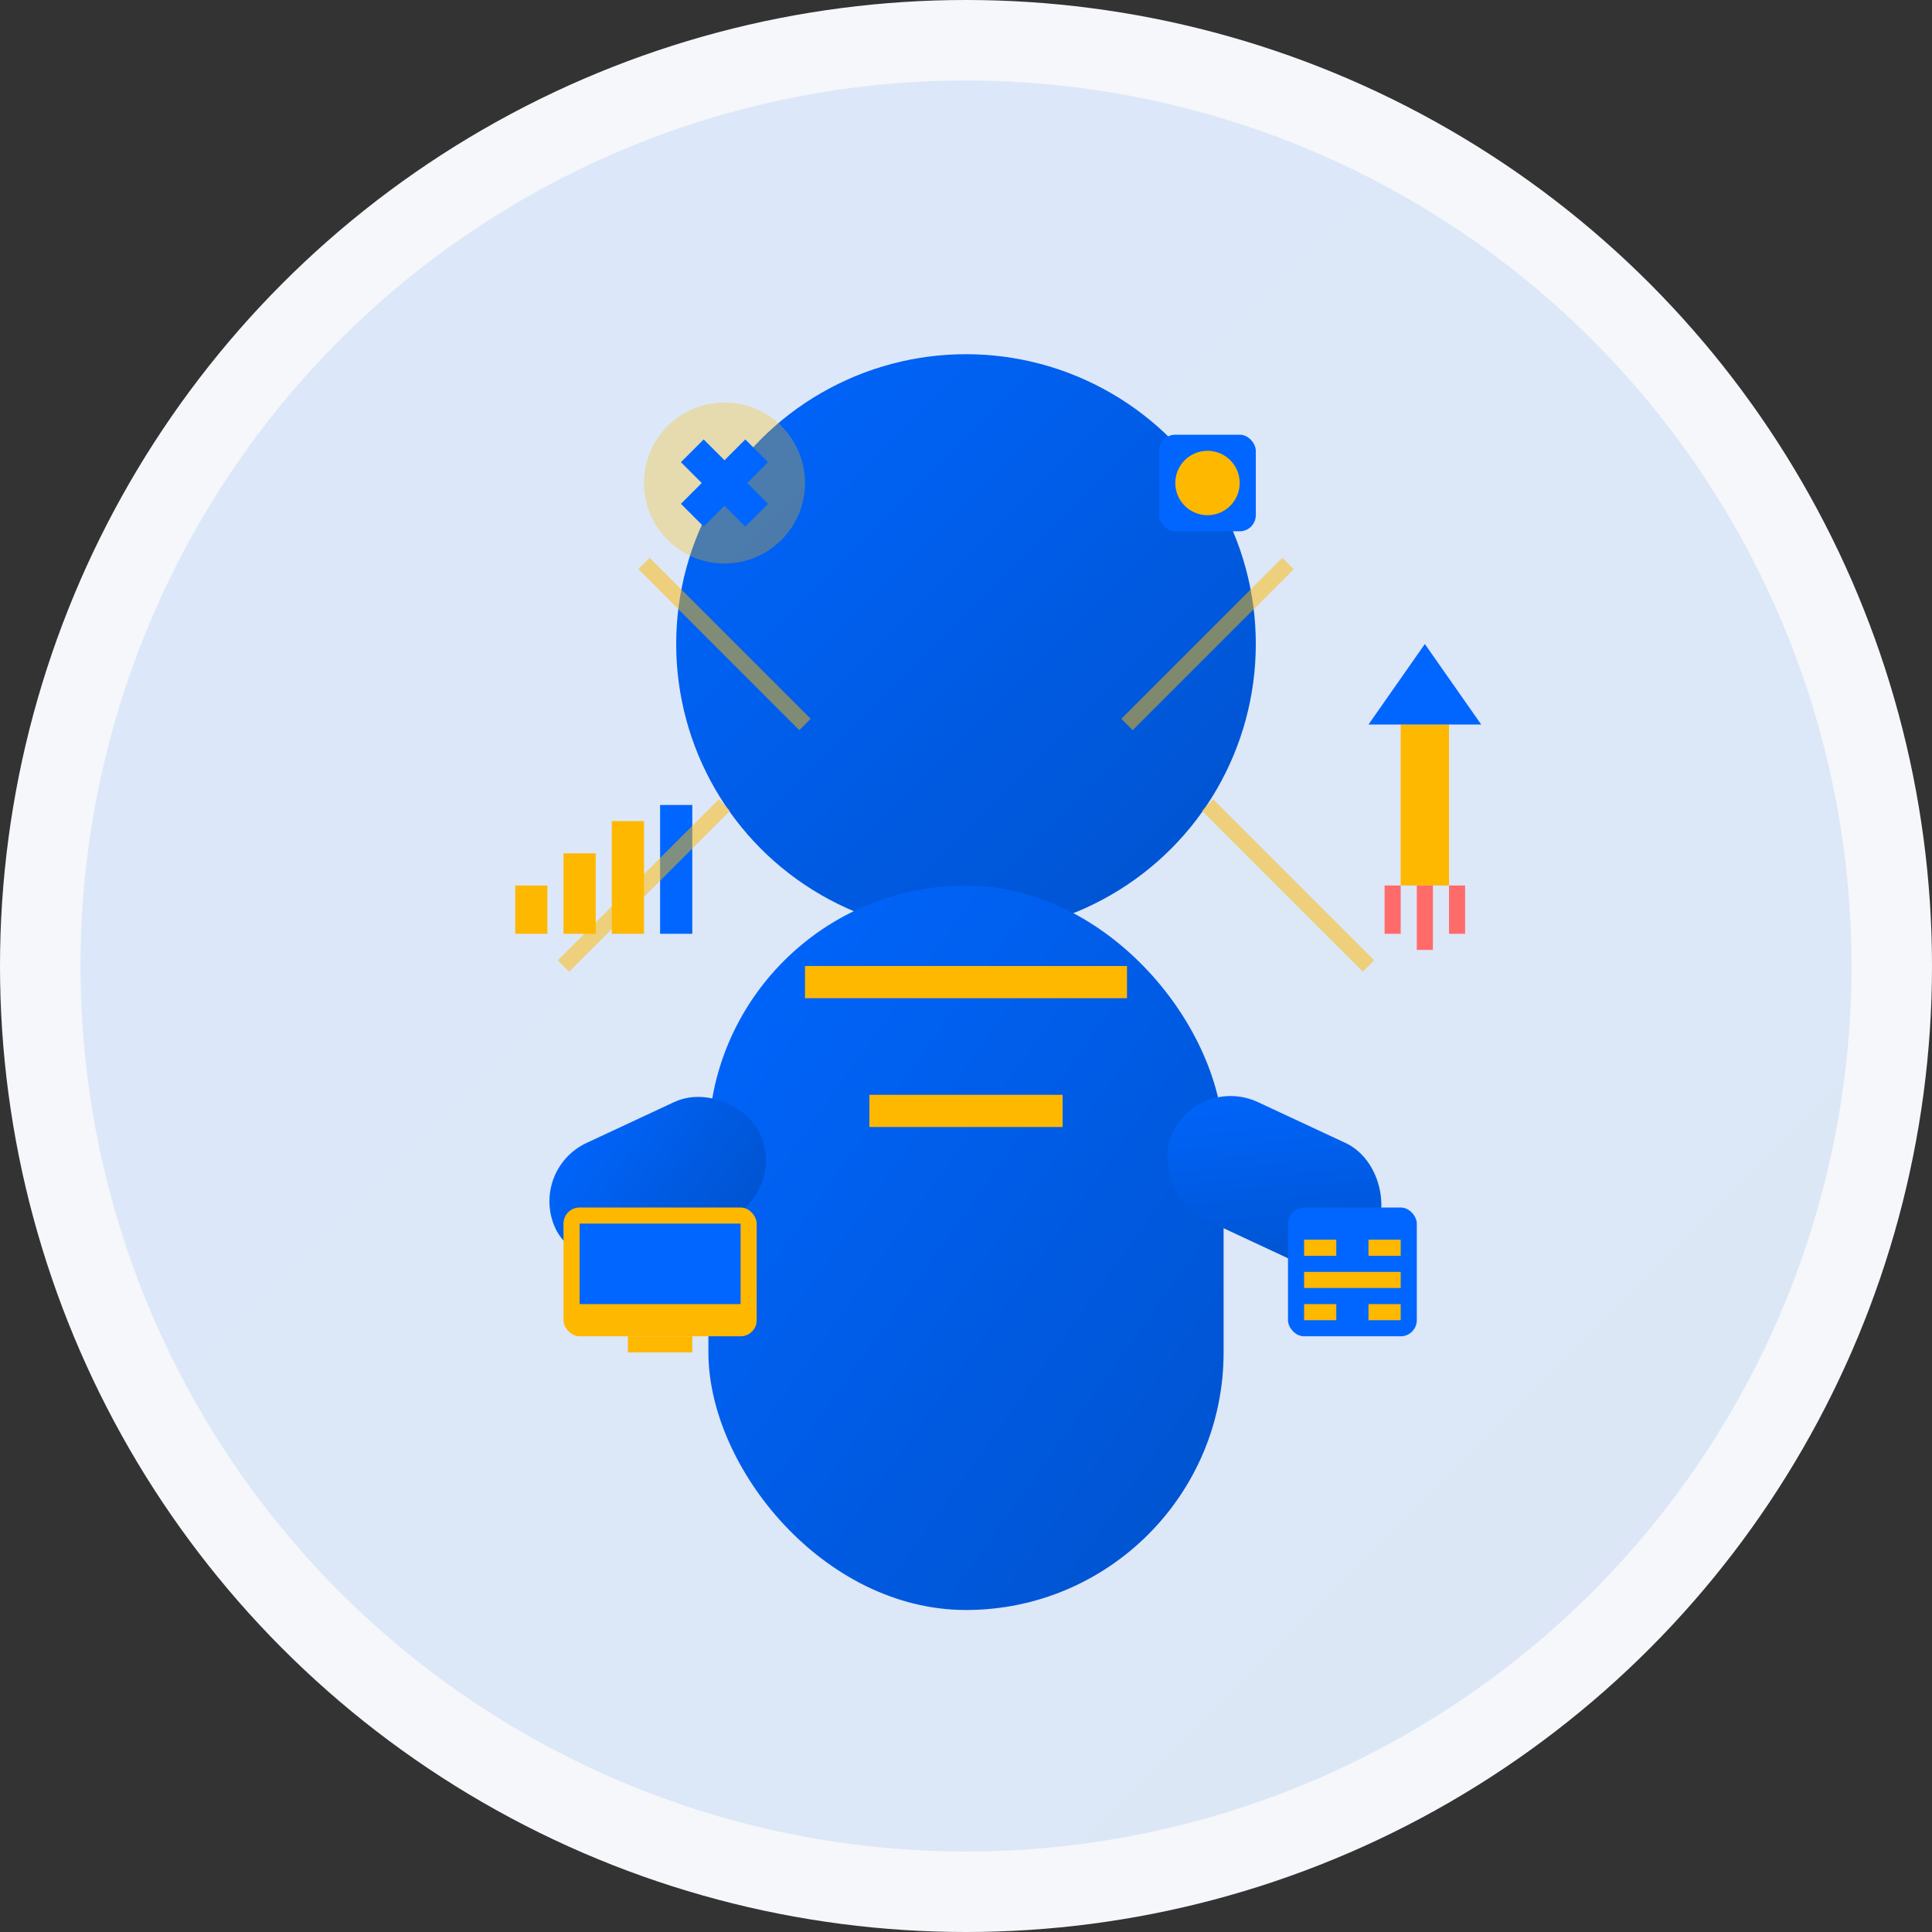
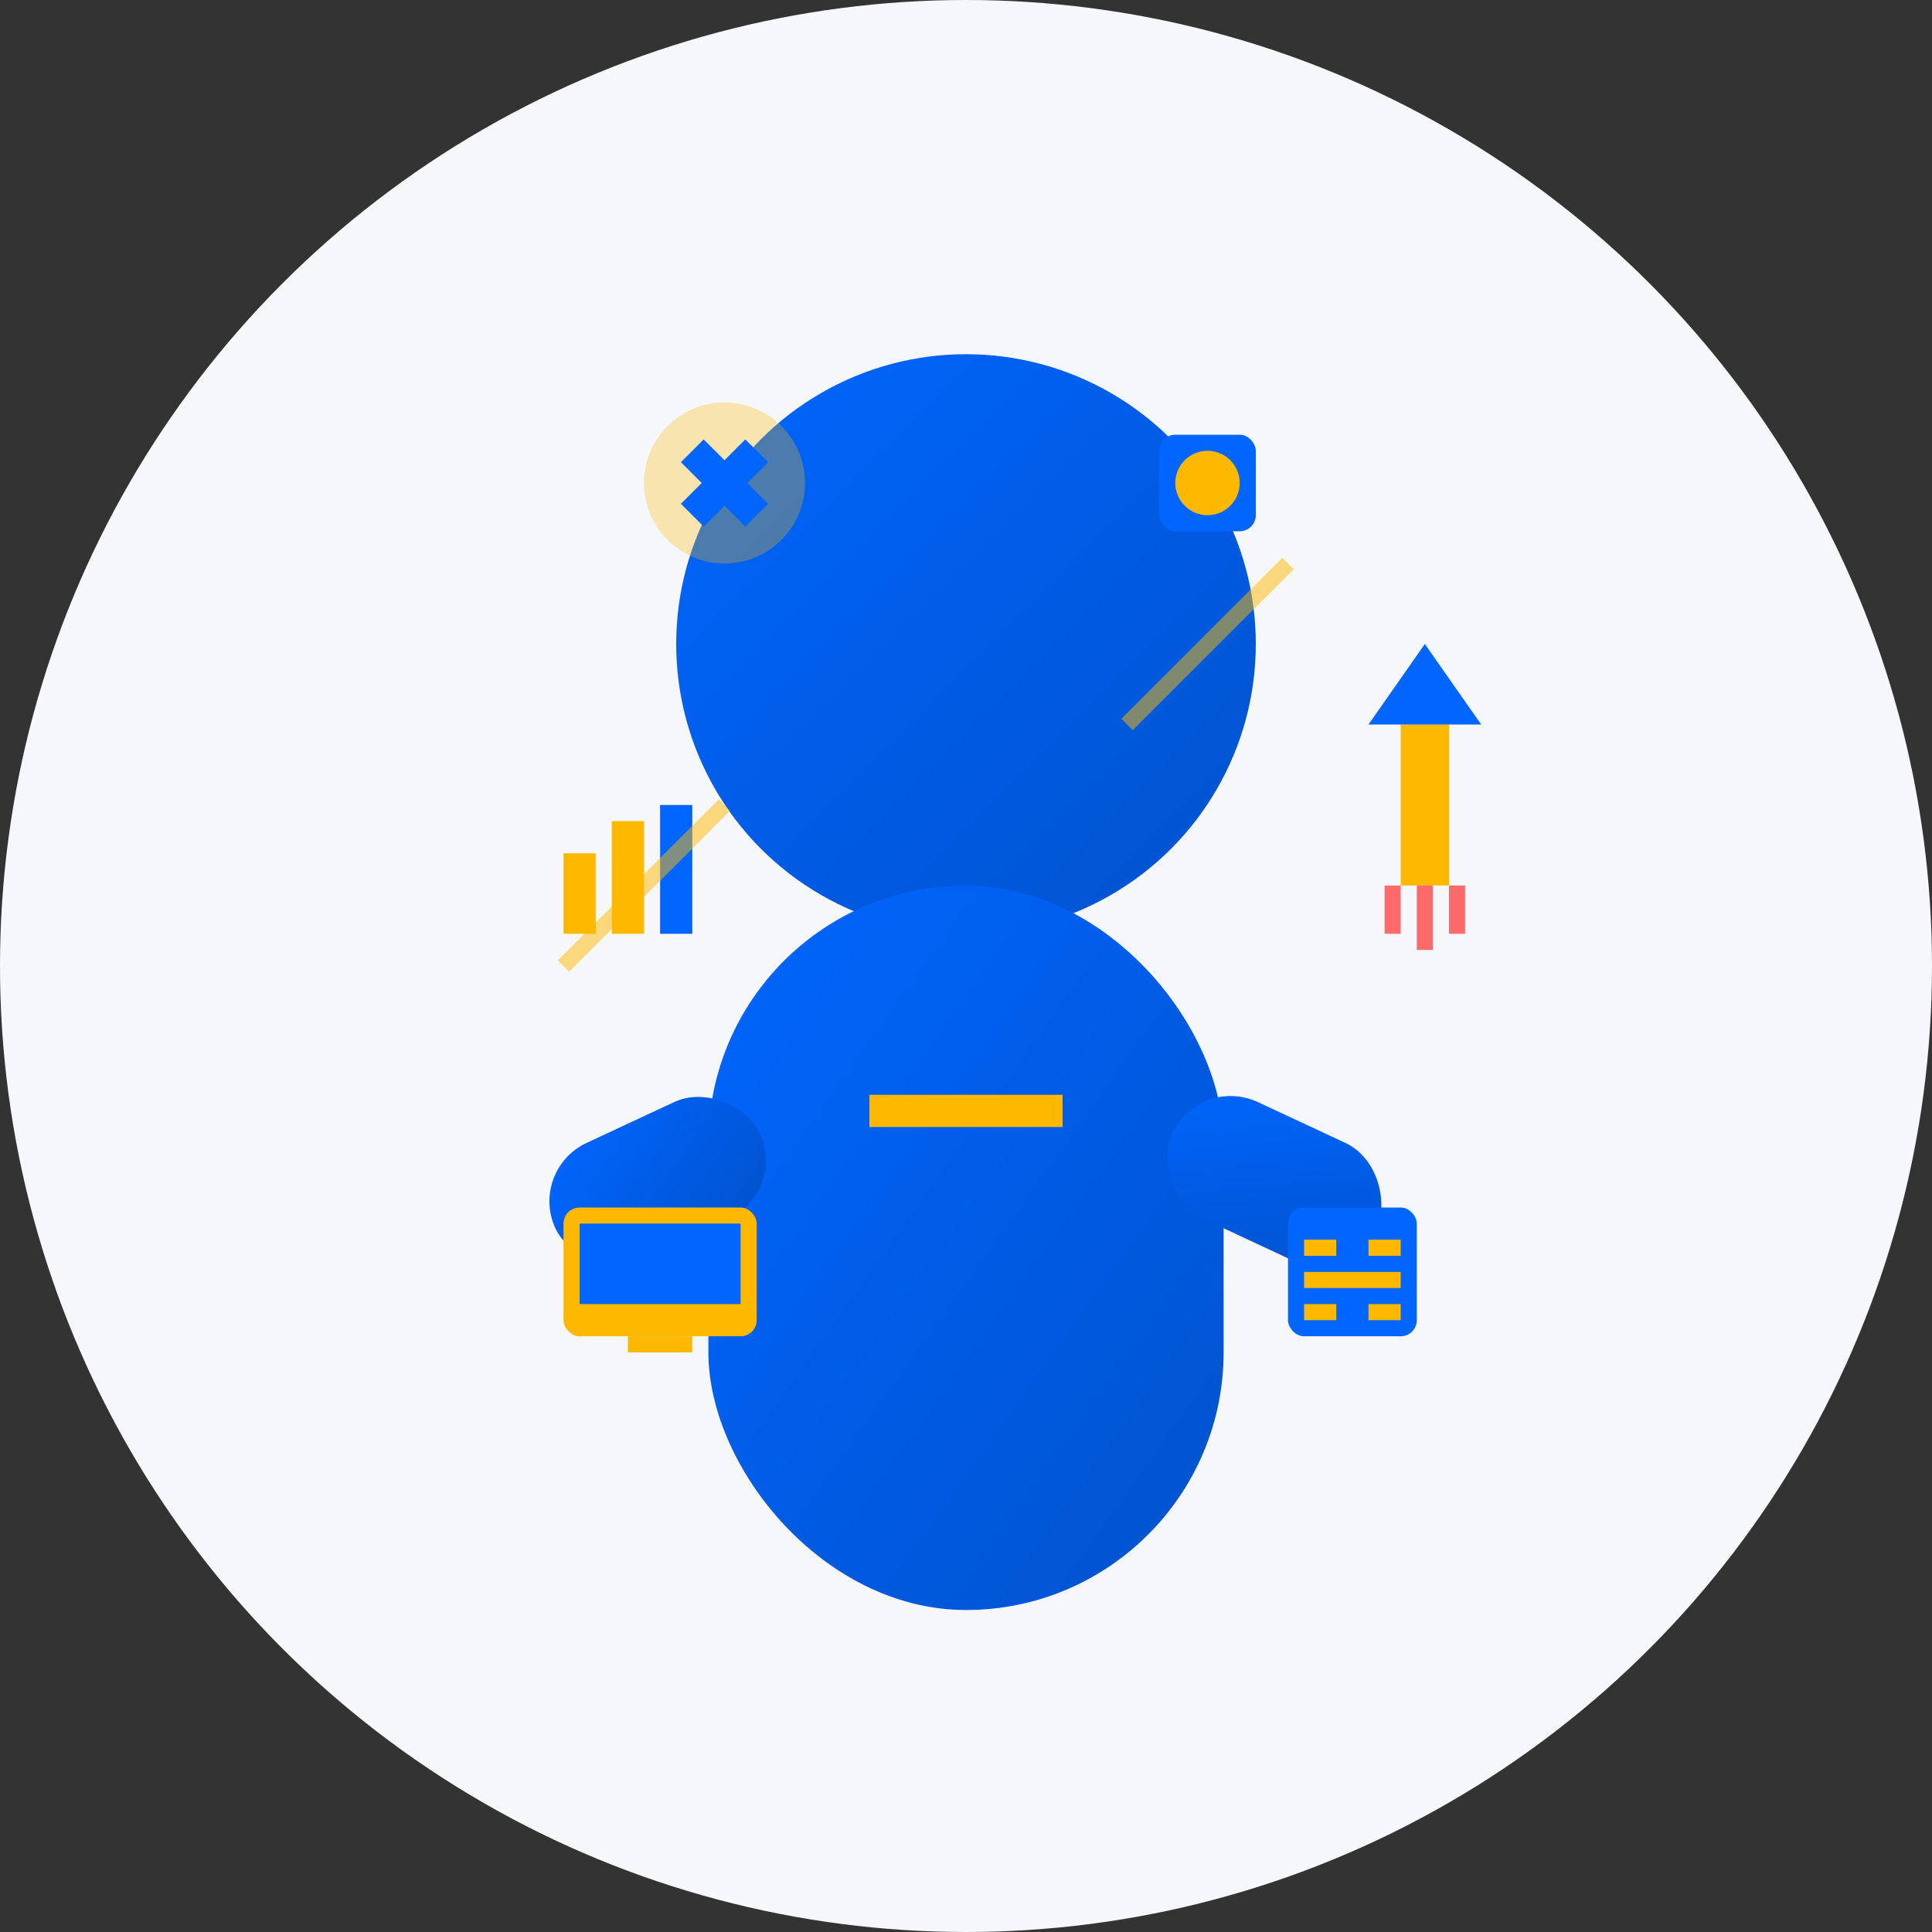
<svg xmlns="http://www.w3.org/2000/svg" width="120" height="120" viewBox="0 0 120 120" fill="none">
  <rect x="0" y="0" width="120" height="120" fill="#333333" stroke="none" />
  <defs>
    <linearGradient id="mentor3-gradient" x1="0%" y1="0%" x2="100%" y2="100%">
      <stop offset="0%" style="stop-color:#0066FF;stop-opacity:1" />
      <stop offset="100%" style="stop-color:#0052CC;stop-opacity:1" />
    </linearGradient>
  </defs>
  <circle cx="60" cy="60" r="60" fill="#F5F7FA" />
-   <circle cx="60" cy="60" r="55" fill="url(#mentor3-gradient)" opacity="0.1" />
  <g transform="translate(60, 60)">
    <circle cx="0" cy="-20" r="18" fill="url(#mentor3-gradient)" />
    <rect x="-16" y="-5" width="32" height="45" rx="16" fill="url(#mentor3-gradient)" />
-     <rect x="-10" y="0" width="20" height="2" fill="#FFB800" />
    <rect x="-6" y="8" width="12" height="2" fill="#FFB800" />
    <rect x="-30" y="0" width="14" height="8" rx="4" fill="url(#mentor3-gradient)" transform="rotate(-25)" />
    <rect x="16" y="0" width="14" height="8" rx="4" fill="url(#mentor3-gradient)" transform="rotate(25)" />
    <g transform="translate(-25, 15)">
      <rect x="0" y="0" width="12" height="8" fill="#FFB800" rx="1" />
      <rect x="1" y="1" width="10" height="5" fill="#0066FF" />
      <rect x="4" y="8" width="4" height="1" fill="#FFB800" />
    </g>
    <g transform="translate(20, 15)">
      <rect x="0" y="0" width="8" height="8" fill="#0066FF" rx="1" />
      <rect x="1" y="2" width="2" height="1" fill="#FFB800" />
      <rect x="1" y="4" width="3" height="1" fill="#FFB800" />
      <rect x="1" y="6" width="2" height="1" fill="#FFB800" />
      <rect x="5" y="2" width="2" height="1" fill="#FFB800" />
      <rect x="4" y="4" width="3" height="1" fill="#FFB800" />
      <rect x="5" y="6" width="2" height="1" fill="#FFB800" />
    </g>
    <g transform="translate(-28, -10)">
-       <rect x="0" y="5" width="2" height="3" fill="#FFB800" />
      <rect x="3" y="3" width="2" height="5" fill="#FFB800" />
      <rect x="6" y="1" width="2" height="7" fill="#FFB800" />
      <rect x="9" y="0" width="2" height="8" fill="#0066FF" />
    </g>
    <g transform="translate(25, -15)">
      <rect x="2" y="0" width="3" height="10" fill="#FFB800" />
      <path d="M0,0 L3.5,-5 L7,0" fill="#0066FF" />
      <rect x="1" y="10" width="1" height="3" fill="#FF6B6B" />
      <rect x="3" y="10" width="1" height="4" fill="#FF6B6B" />
      <rect x="5" y="10" width="1" height="3" fill="#FF6B6B" />
    </g>
    <g transform="translate(-15, -30)">
      <circle cx="0" cy="0" r="5" fill="#FFB800" opacity="0.3" />
      <path d="M-2,-2 L2,2 M2,-2 L-2,2" stroke="#0066FF" stroke-width="2" />
    </g>
    <g transform="translate(15, -30)">
      <rect x="-3" y="-3" width="6" height="6" fill="#0066FF" rx="1" />
      <circle cx="0" cy="0" r="2" fill="#FFB800" />
    </g>
    <g stroke="#FFB800" stroke-width="1" opacity="0.5">
-       <line x1="-20" y1="-25" x2="-10" y2="-15" />
      <line x1="20" y1="-25" x2="10" y2="-15" />
      <line x1="-25" y1="0" x2="-15" y2="-10" />
-       <line x1="25" y1="0" x2="15" y2="-10" />
    </g>
  </g>
</svg>